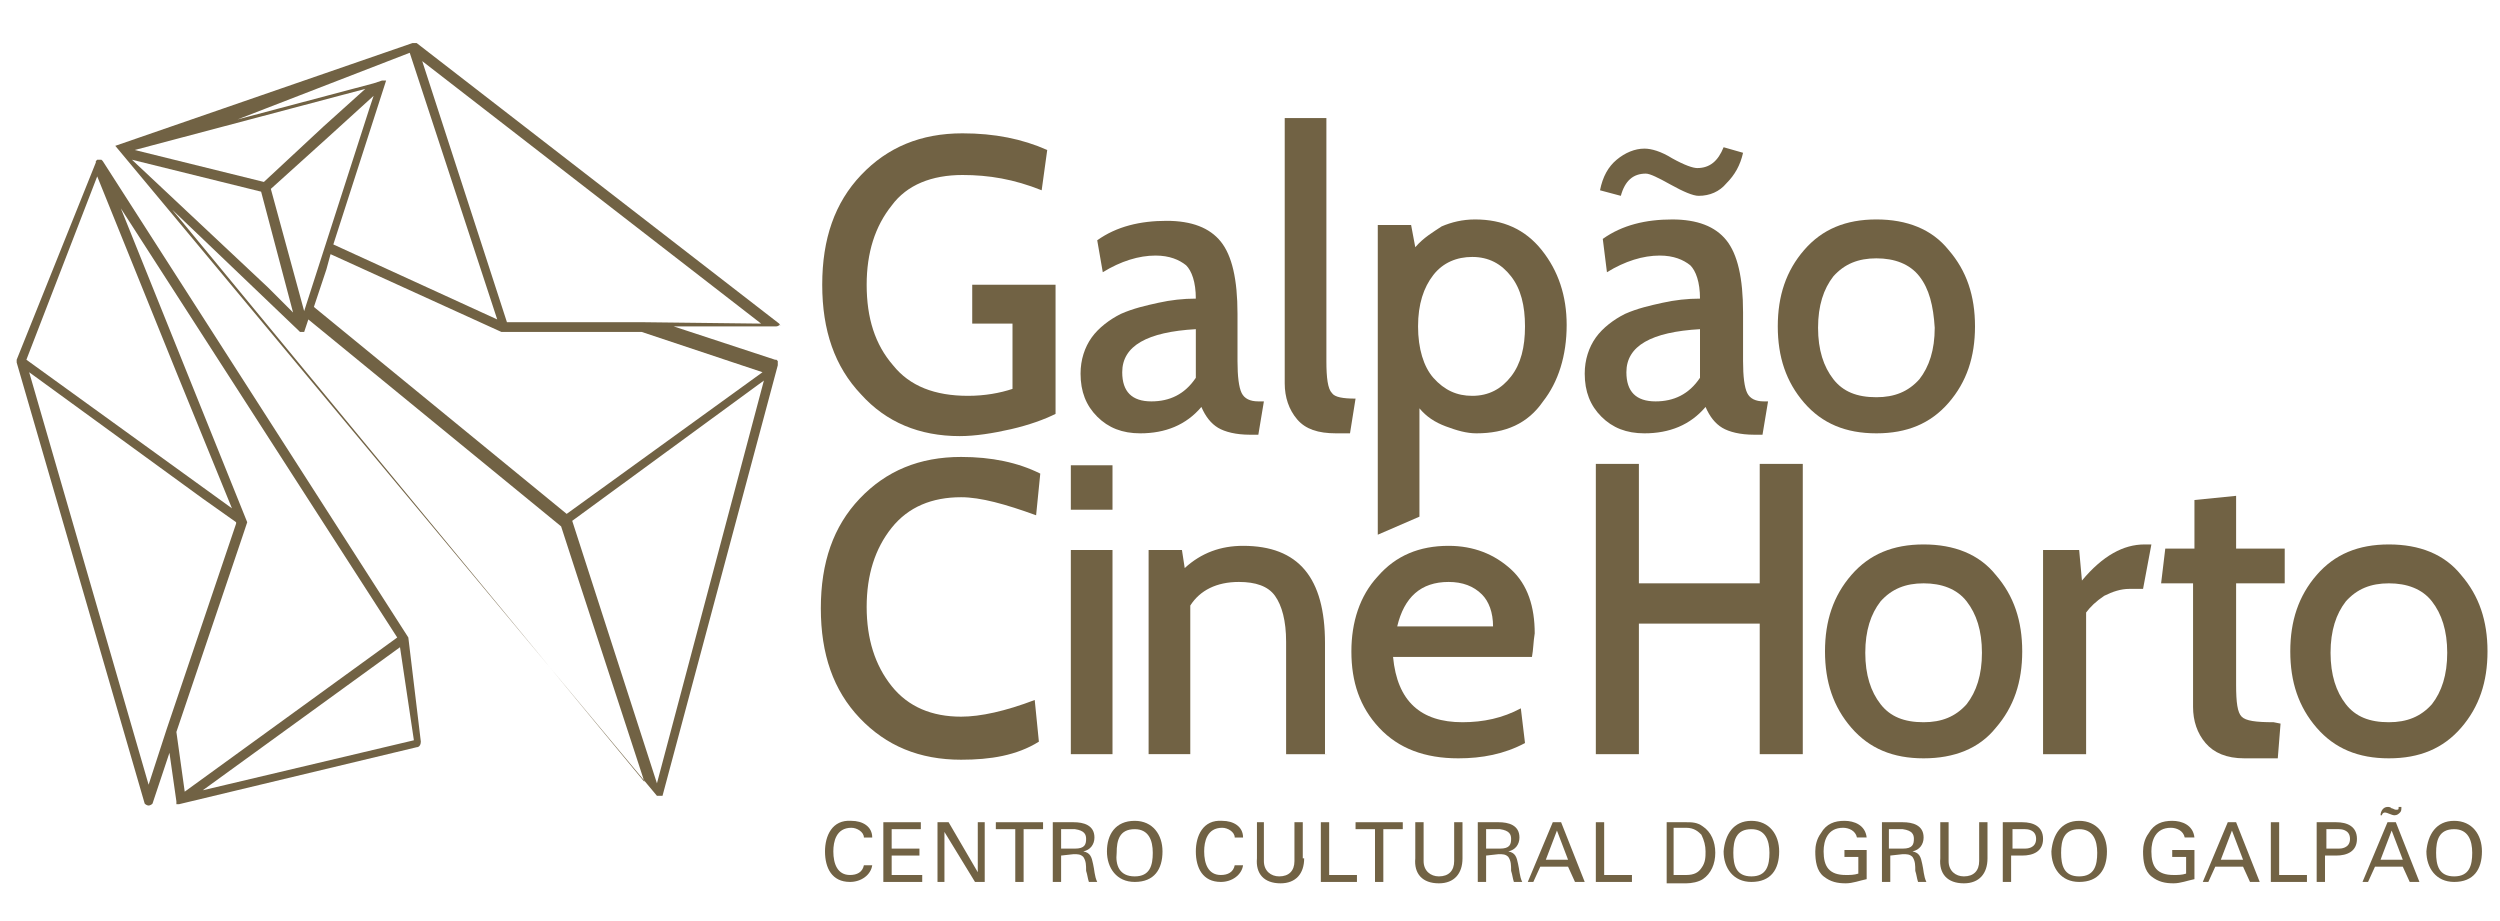
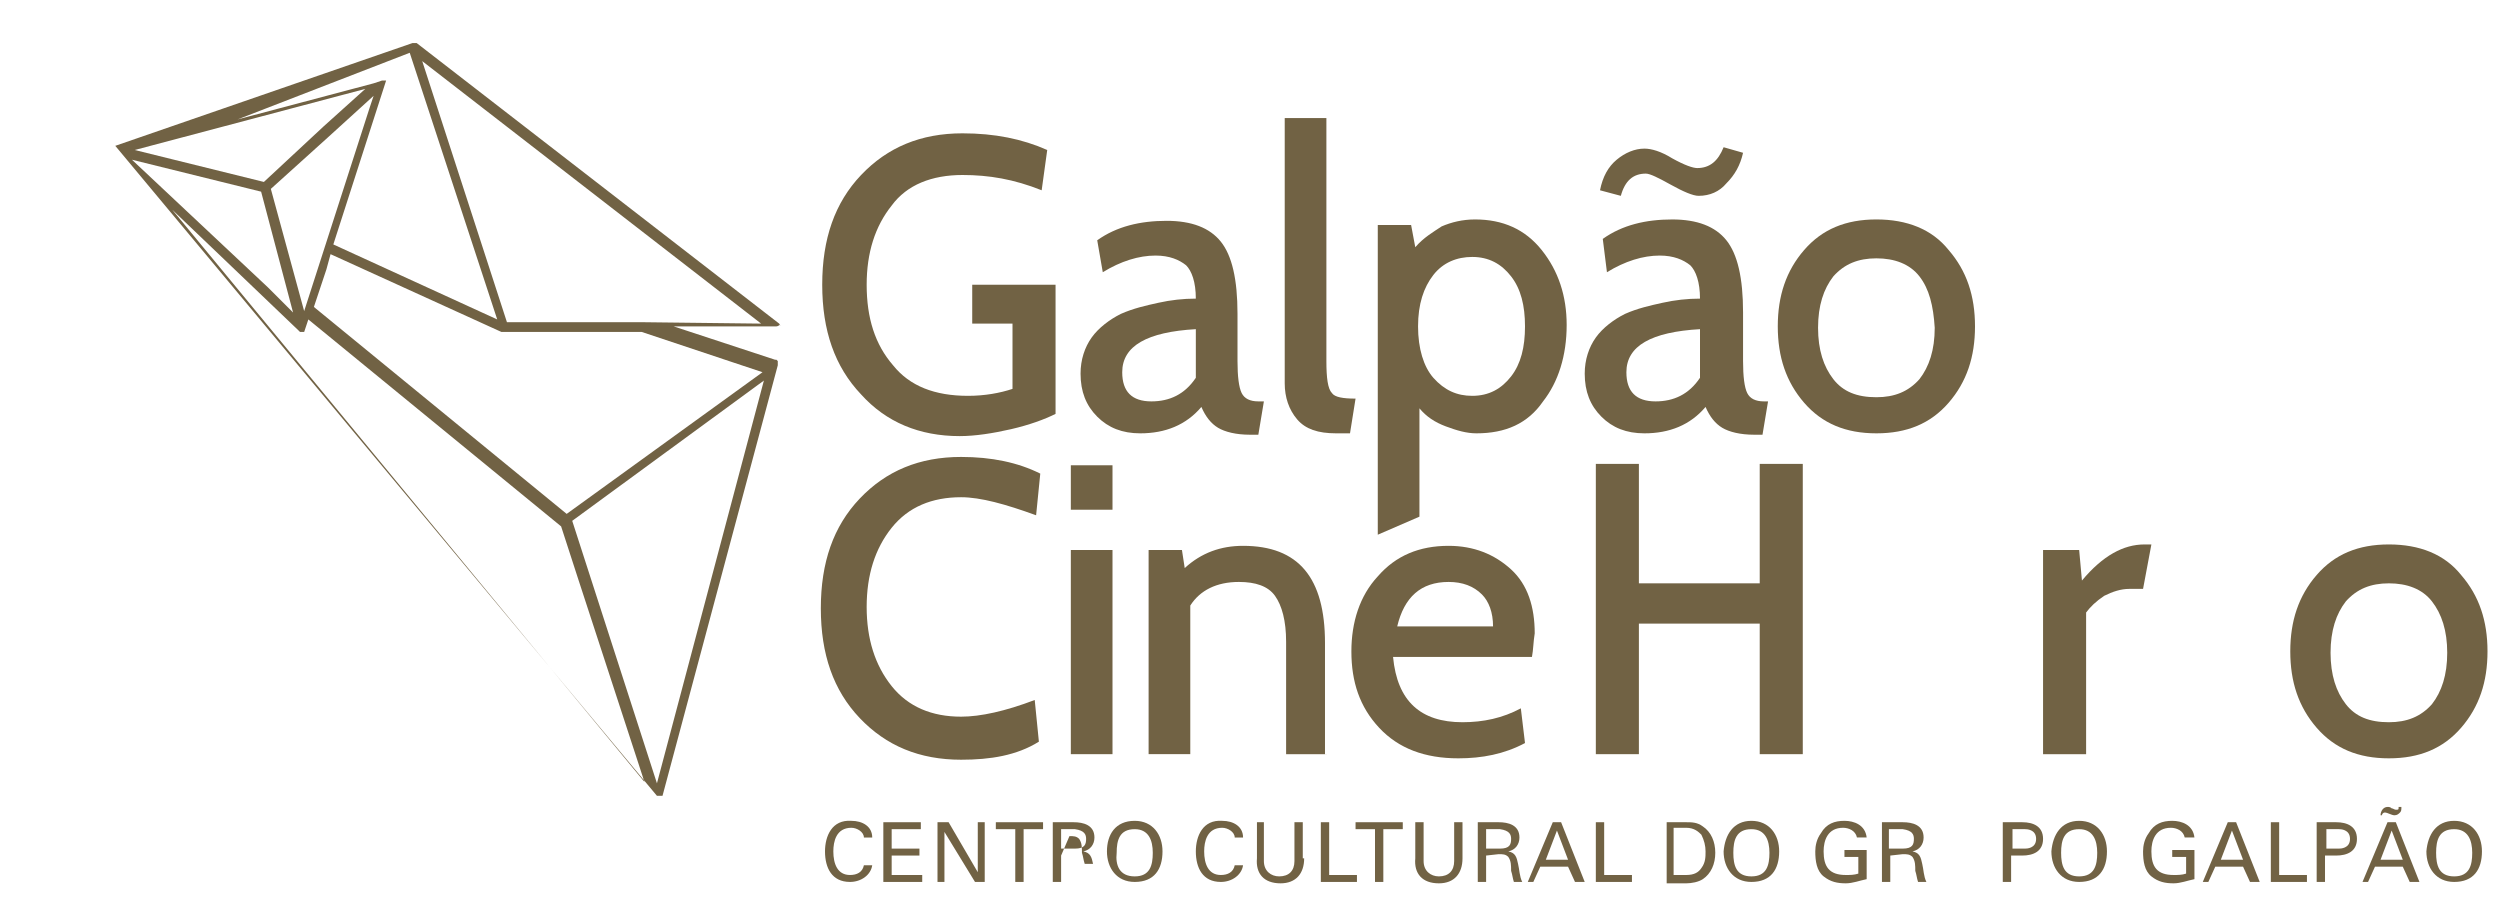
<svg xmlns="http://www.w3.org/2000/svg" version="1.1" id="Layer_1" x="0px" y="0px" viewBox="0 0 180 66.3" style="enable-background:new 0 0 180 66.3;" xml:space="preserve">
  <style type="text/css">
	.st0{fill:#716244;}
</style>
  <g>
    <path class="st0" d="M69.1,31.4c-2.9,0-5.3-1-7.1-3c-1.9-2-2.8-4.6-2.8-7.9s0.9-5.9,2.8-7.9c1.9-2,4.3-3,7.3-3   c2.3,0,4.3,0.4,6.1,1.2L75,13.7c-2-0.8-3.8-1.1-5.7-1.1c-2.2,0-4,0.7-5.1,2.2c-1.2,1.5-1.8,3.4-1.8,5.7c0,2.4,0.6,4.3,1.9,5.8   c1.2,1.5,3,2.2,5.4,2.2c1.2,0,2.3-0.2,3.2-0.5v-4.7H70v-2.8h6v9.3c-0.8,0.4-1.9,0.8-3.2,1.1C71.5,31.2,70.2,31.4,69.1,31.4" />
    <path class="st0" d="M91,28.9l-0.4,2.4H90c-1,0-1.8-0.2-2.3-0.5s-0.9-0.8-1.2-1.5c-1.1,1.3-2.6,1.9-4.4,1.9c-1.3,0-2.3-0.4-3.1-1.2   c-0.8-0.8-1.2-1.8-1.2-3.1c0-1,0.3-1.9,0.8-2.6s1.3-1.3,2.1-1.7c0.9-0.4,1.8-0.6,2.7-0.8c0.9-0.2,1.8-0.3,2.7-0.3   c0-1.2-0.3-2-0.7-2.4c-0.5-0.4-1.2-0.7-2.2-0.7c-1.2,0-2.5,0.4-3.8,1.2L79,17.3c1.4-1,3.1-1.4,5-1.4c1.8,0,3.1,0.5,3.9,1.5   s1.2,2.7,1.2,5.2V26c0,1.1,0.1,1.9,0.3,2.3c0.2,0.4,0.6,0.6,1.2,0.6H91z M86.1,27.2v-3.5c-3.5,0.2-5.3,1.2-5.3,3.1   c0,1.4,0.7,2.1,2.1,2.1C84.2,28.9,85.3,28.4,86.1,27.2" />
    <path class="st0" d="M97.6,28.7l-0.4,2.5h-1c-1.3,0-2.2-0.3-2.8-1c-0.6-0.7-0.9-1.6-0.9-2.6V8.5h3V26c0,1.2,0.1,2,0.4,2.3   C96.1,28.6,96.7,28.7,97.6,28.7" />
    <path class="st0" d="M106.3,31.2c-0.7,0-1.4-0.2-2.2-0.5c-0.8-0.3-1.4-0.7-1.9-1.3v7.8l-3,1.3V16.2h2.4l0.3,1.6   c0.6-0.7,1.3-1.1,1.9-1.5c0.7-0.3,1.5-0.5,2.4-0.5c2,0,3.6,0.7,4.8,2.2c1.2,1.5,1.8,3.3,1.8,5.4c0,2.2-0.6,4.1-1.7,5.5   C110,30.5,108.4,31.2,106.3,31.2 M106,18.5c-1.1,0-2.1,0.4-2.8,1.3c-0.7,0.9-1.1,2.1-1.1,3.7s0.4,2.9,1.1,3.7   c0.8,0.9,1.7,1.3,2.8,1.3c1.2,0,2.1-0.5,2.8-1.4c0.7-0.9,1-2.1,1-3.6s-0.3-2.7-1-3.6C108.1,19,107.2,18.5,106,18.5" />
    <path class="st0" d="M127.3,28.9l-0.4,2.4h-0.6c-1,0-1.8-0.2-2.3-0.5s-0.9-0.8-1.2-1.5c-1.1,1.3-2.6,1.9-4.4,1.9   c-1.3,0-2.3-0.4-3.1-1.2c-0.8-0.8-1.2-1.8-1.2-3.1c0-1,0.3-1.9,0.8-2.6s1.3-1.3,2.1-1.7c0.9-0.4,1.8-0.6,2.7-0.8   c0.9-0.2,1.8-0.3,2.7-0.3c0-1.2-0.3-2-0.7-2.4c-0.5-0.4-1.2-0.7-2.2-0.7c-1.2,0-2.5,0.4-3.8,1.2l-0.3-2.4c1.4-1,3.1-1.4,5-1.4   c1.8,0,3.1,0.5,3.9,1.5s1.2,2.7,1.2,5.2V26c0,1.1,0.1,1.9,0.3,2.3c0.2,0.4,0.6,0.6,1.2,0.6H127.3z M122.3,14.1   c-0.4,0-1.1-0.3-2-0.8s-1.5-0.8-1.8-0.8c-0.9,0-1.5,0.5-1.8,1.6l-1.5-0.4c0.2-1,0.6-1.7,1.2-2.2s1.3-0.8,2-0.8c0.5,0,1.2,0.2,2,0.7   c0.9,0.5,1.5,0.7,1.8,0.7c0.9,0,1.5-0.5,1.9-1.5l1.4,0.4c-0.2,0.9-0.6,1.6-1.2,2.2C123.8,13.8,123.1,14.1,122.3,14.1 M122.4,27.2   v-3.5c-3.5,0.2-5.3,1.2-5.3,3.1c0,1.4,0.7,2.1,2.1,2.1C120.5,28.9,121.6,28.4,122.4,27.2" />
    <path class="st0" d="M135.1,31.2c-2.2,0-3.9-0.7-5.2-2.2s-1.9-3.3-1.9-5.5s0.6-4,1.9-5.5c1.3-1.5,3-2.2,5.2-2.2s4,0.7,5.2,2.2   c1.3,1.5,1.9,3.3,1.9,5.5s-0.6,4-1.9,5.5C139,30.5,137.3,31.2,135.1,31.2 M138.2,19.9c-0.7-0.9-1.8-1.3-3.1-1.3s-2.3,0.4-3.1,1.3   c-0.7,0.9-1.1,2.1-1.1,3.7s0.4,2.8,1.1,3.7c0.7,0.9,1.7,1.3,3.1,1.3c1.3,0,2.3-0.4,3.1-1.3c0.7-0.9,1.1-2.1,1.1-3.7   C139.2,22,138.9,20.8,138.2,19.9" />
    <path class="st0" d="M69.2,54.7c-3,0-5.4-1-7.3-3c-1.9-2-2.8-4.6-2.8-7.9c0-3.3,0.9-5.9,2.8-7.9c1.9-2,4.3-3,7.3-3   c2.2,0,4.1,0.4,5.7,1.2l-0.3,3c-2.2-0.8-4-1.3-5.4-1.3c-2.1,0-3.8,0.7-5,2.2c-1.2,1.5-1.8,3.4-1.8,5.7s0.6,4.2,1.8,5.7   c1.2,1.5,2.9,2.2,5,2.2c1.4,0,3.2-0.4,5.3-1.2l0.3,3C73.2,54.4,71.3,54.7,69.2,54.7" />
    <path class="st0" d="M80.1,36.7h-3v-3.2h3V36.7z M80.1,54.3h-3V39.6h3V54.3z" />
    <path class="st0" d="M95.6,54.3h-3v-8.1c0-1.5-0.3-2.6-0.8-3.3s-1.4-1-2.6-1c-1.6,0-2.8,0.6-3.5,1.7v10.7h-3V39.6h2.4l0.2,1.3   c1.2-1.1,2.6-1.6,4.2-1.6c4,0,5.9,2.3,5.9,7v8H95.6z" />
    <path class="st0" d="M110.3,47.3h-10c0.3,3.2,2,4.7,5,4.7c1.5,0,2.9-0.3,4.2-1l0.3,2.5c-1.5,0.8-3.1,1.1-4.8,1.1   c-2.4,0-4.3-0.7-5.7-2.2c-1.4-1.5-2-3.3-2-5.5c0-2.1,0.6-4,1.9-5.4c1.3-1.5,3-2.2,5.1-2.2c1.8,0,3.3,0.6,4.5,1.7   c1.2,1.1,1.7,2.7,1.7,4.6C110.4,46.2,110.4,46.8,110.3,47.3 M104.3,41.9c-2,0-3.2,1.1-3.7,3.2h6.9c0-1-0.3-1.8-0.8-2.3   C106.1,42.2,105.3,41.9,104.3,41.9" />
    <polygon class="st0" points="129.8,54.3 126.7,54.3 126.7,44.9 118,44.9 118,54.3 114.9,54.3 114.9,33.4 118,33.4 118,42 126.7,42    126.7,33.4 129.8,33.4  " />
-     <path class="st0" d="M138.5,54.6c-2.2,0-3.9-0.7-5.2-2.2s-1.9-3.3-1.9-5.5s0.6-4,1.9-5.5c1.3-1.5,3-2.2,5.2-2.2s4,0.7,5.2,2.2   c1.3,1.5,1.9,3.3,1.9,5.5s-0.6,4-1.9,5.5C142.5,53.9,140.7,54.6,138.5,54.6 M141.6,43.3c-0.7-0.9-1.8-1.3-3.1-1.3s-2.3,0.4-3.1,1.3   c-0.7,0.9-1.1,2.1-1.1,3.7c0,1.6,0.4,2.8,1.1,3.7c0.7,0.9,1.7,1.3,3.1,1.3c1.3,0,2.3-0.4,3.1-1.3c0.7-0.9,1.1-2.1,1.1-3.7   C142.7,45.4,142.3,44.2,141.6,43.3" />
    <path class="st0" d="M154.9,39.2l-0.6,3.2h-1c-0.6,0-1.2,0.2-1.8,0.5c-0.6,0.4-1,0.8-1.3,1.2v10.2h-3.1V39.6h2.6l0.2,2.2   c1.5-1.8,3-2.6,4.5-2.6H154.9z" />
-     <path class="st0" d="M164.2,52.1l-0.2,2.5h-2.4c-1.3,0-2.2-0.4-2.8-1.1c-0.6-0.7-0.9-1.6-0.9-2.6V42h-2.3l0.3-2.5h2.1V36l3-0.3v3.8   h3.5V42H161v7.3c0,1.3,0.1,2,0.4,2.3c0.3,0.3,1,0.4,2.3,0.4L164.2,52.1L164.2,52.1z" />
    <path class="st0" d="M172,54.6c-2.2,0-3.9-0.7-5.2-2.2s-1.9-3.3-1.9-5.5s0.6-4,1.9-5.5c1.3-1.5,3-2.2,5.2-2.2s4,0.7,5.2,2.2   c1.3,1.5,1.9,3.3,1.9,5.5s-0.6,4-1.9,5.5C175.9,53.9,174.2,54.6,172,54.6 M175.1,43.3c-0.7-0.9-1.8-1.3-3.1-1.3s-2.3,0.4-3.1,1.3   c-0.7,0.9-1.1,2.1-1.1,3.7c0,1.6,0.4,2.8,1.1,3.7c0.7,0.9,1.7,1.3,3.1,1.3c1.3,0,2.3-0.4,3.1-1.3c0.7-0.9,1.1-2.1,1.1-3.7   C176.2,45.4,175.8,44.2,175.1,43.3" />
    <path class="st0" d="M62.2,60.3c0-0.4-0.5-0.7-0.9-0.7c-1.1,0-1.3,1-1.3,1.7c0,0.9,0.3,1.7,1.2,1.7c0.5,0,0.9-0.2,1-0.7h0.6   c-0.1,0.7-0.8,1.2-1.6,1.2c-1.3,0-1.8-1-1.8-2.2c0-1.1,0.5-2.3,1.9-2.2c0.8,0,1.5,0.4,1.5,1.2H62.2z" />
    <polygon class="st0" points="63.6,63.5 63.6,59.2 66.3,59.2 66.3,59.7 64.2,59.7 64.2,61.1 66.2,61.1 66.2,61.6 64.2,61.6 64.2,63    66.4,63 66.4,63.5  " />
    <polygon class="st0" points="70.9,59.2 70.9,63.5 70.2,63.5 68,59.9 68,59.9 68,63.5 67.5,63.5 67.5,59.2 68.3,59.2 70.4,62.8    70.4,62.8 70.4,59.2  " />
    <polygon class="st0" points="73.1,59.7 71.7,59.7 71.7,59.2 75.1,59.2 75.1,59.7 73.7,59.7 73.7,63.5 73.1,63.5  " />
-     <path class="st0" d="M76.4,61.6v1.9h-0.6v-4.3h1.5c0.7,0,1.5,0.2,1.5,1.1c0,0.5-0.3,0.9-0.8,1l0,0c0.5,0.1,0.6,0.4,0.7,0.9   c0.1,0.4,0.1,0.9,0.3,1.3h-0.6c-0.1-0.3-0.1-0.5-0.2-0.8c0-0.4,0-0.7-0.2-1c-0.2-0.2-0.4-0.2-0.7-0.2L76.4,61.6L76.4,61.6z    M76.4,61.1h1c0.7,0,0.8-0.3,0.8-0.7c0-0.3-0.1-0.6-0.8-0.7h-1V61.1z" />
+     <path class="st0" d="M76.4,61.6v1.9h-0.6v-4.3h1.5c0.7,0,1.5,0.2,1.5,1.1c0,0.5-0.3,0.9-0.8,1l0,0c0.5,0.1,0.6,0.4,0.7,0.9   h-0.6c-0.1-0.3-0.1-0.5-0.2-0.8c0-0.4,0-0.7-0.2-1c-0.2-0.2-0.4-0.2-0.7-0.2L76.4,61.6L76.4,61.6z    M76.4,61.1h1c0.7,0,0.8-0.3,0.8-0.7c0-0.3-0.1-0.6-0.8-0.7h-1V61.1z" />
    <path class="st0" d="M81.7,59.1c1.3,0,2,1,2,2.2c0,1.3-0.6,2.2-2,2.2c-1.3,0-2-1-2-2.2S80.3,59.1,81.7,59.1 M81.7,63.1   c1.1,0,1.3-0.8,1.3-1.7s-0.3-1.7-1.3-1.7c-1.1,0-1.3,0.8-1.3,1.7C80.3,62.3,80.6,63.1,81.7,63.1" />
    <path class="st0" d="M88.9,60.3c0-0.4-0.5-0.7-0.9-0.7c-1.1,0-1.3,1-1.3,1.7c0,0.9,0.3,1.7,1.2,1.7c0.5,0,0.9-0.2,1-0.7h0.6   c-0.1,0.7-0.8,1.2-1.6,1.2c-1.3,0-1.8-1-1.8-2.2c0-1.1,0.5-2.3,1.9-2.2c0.8,0,1.5,0.4,1.5,1.2H88.9z" />
    <path class="st0" d="M93.9,61.8c0,1.1-0.6,1.8-1.7,1.8c-1.2,0-1.8-0.7-1.7-1.8v-2.6H91V62c0,0.7,0.5,1.1,1.1,1.1   c0.7,0,1.1-0.4,1.1-1.1v-2.8h0.6v2.6H93.9z" />
    <polygon class="st0" points="95.1,63.5 95.1,59.2 95.7,59.2 95.7,63 97.7,63 97.7,63.5  " />
    <polygon class="st0" points="99,59.7 97.6,59.7 97.6,59.2 101,59.2 101,59.7 99.6,59.7 99.6,63.5 99,63.5  " />
    <path class="st0" d="M105.3,61.8c0,1.1-0.6,1.8-1.7,1.8c-1.2,0-1.8-0.7-1.7-1.8v-2.6h0.6V62c0,0.7,0.5,1.1,1.1,1.1   c0.7,0,1.1-0.4,1.1-1.1v-2.8h0.6V61.8z" />
    <path class="st0" d="M107,61.6v1.9h-0.6v-4.3h1.5c0.7,0,1.5,0.2,1.5,1.1c0,0.5-0.3,0.9-0.8,1l0,0c0.5,0.1,0.6,0.4,0.7,0.9   c0.1,0.4,0.1,0.9,0.3,1.3H109c-0.1-0.3-0.1-0.5-0.2-0.8c0-0.4,0-0.7-0.2-1c-0.2-0.2-0.4-0.2-0.7-0.2L107,61.6L107,61.6z M107,61.1   h1c0.7,0,0.8-0.3,0.8-0.7c0-0.3-0.1-0.6-0.8-0.7h-1V61.1z" />
    <path class="st0" d="M110,63.5l1.8-4.3h0.6l1.7,4.3h-0.7l-0.5-1.1h-2l-0.5,1.1H110z M111.3,61.9h1.6l-0.8-2.1L111.3,61.9z" />
    <polygon class="st0" points="114.9,63.5 114.9,59.2 115.5,59.2 115.5,63 117.5,63 117.5,63.5  " />
    <path class="st0" d="M120,59.2h1.4c0.4,0,0.8,0,1.2,0.3c0.6,0.4,0.9,1.1,0.9,1.9c0,0.8-0.3,1.5-0.9,1.9c-0.3,0.2-0.8,0.3-1.2,0.3   H120V59.2z M120.5,63h0.9c0.6,0,0.9-0.2,1.1-0.5c0.3-0.4,0.3-0.8,0.3-1.2s-0.1-0.8-0.3-1.2c-0.2-0.2-0.5-0.5-1.1-0.5h-0.9V63z" />
    <path class="st0" d="M126.1,59.1c1.3,0,2,1,2,2.2c0,1.3-0.6,2.2-2,2.2c-1.3,0-2-1-2-2.2C124.2,60.1,124.8,59.1,126.1,59.1    M126.1,63.1c1.1,0,1.3-0.8,1.3-1.7s-0.3-1.7-1.3-1.7c-1.1,0-1.3,0.8-1.3,1.7C124.8,62.3,125,63.1,126.1,63.1" />
    <path class="st0" d="M133.7,60.3c-0.1-0.5-0.6-0.7-1-0.7c-1.1,0-1.4,0.9-1.4,1.7c0,1.1,0.4,1.7,1.6,1.7c0.3,0,0.6,0,0.9-0.1v-1.2   h-1v-0.5h1.6v2.1c-0.5,0.1-1,0.3-1.5,0.3c-0.6,0-1.1-0.1-1.6-0.5s-0.6-1.1-0.6-1.8c0-0.4,0.1-0.9,0.4-1.3c0.4-0.7,1-0.9,1.7-0.9   s1.5,0.3,1.6,1.2H133.7z" />
    <path class="st0" d="M136.1,61.6v1.9h-0.6v-4.3h1.5c0.7,0,1.5,0.2,1.5,1.1c0,0.5-0.3,0.9-0.8,1l0,0c0.5,0.1,0.6,0.4,0.7,0.9   c0.1,0.4,0.1,0.9,0.3,1.3h-0.6c-0.1-0.3-0.1-0.5-0.2-0.8c0-0.4,0-0.7-0.2-1c-0.2-0.2-0.4-0.2-0.7-0.2L136.1,61.6L136.1,61.6z    M136,61.1h1c0.7,0,0.8-0.3,0.8-0.7c0-0.3-0.1-0.6-0.8-0.7h-1V61.1z" />
-     <path class="st0" d="M143.1,61.8c0,1.1-0.6,1.8-1.7,1.8c-1.2,0-1.8-0.7-1.7-1.8v-2.6h0.6V62c0,0.7,0.5,1.1,1.1,1.1   c0.7,0,1.1-0.4,1.1-1.1v-2.8h0.6L143.1,61.8L143.1,61.8z" />
    <path class="st0" d="M144.2,59.2h1.4c0.8,0,1.5,0.3,1.5,1.2s-0.7,1.2-1.5,1.2h-0.8v1.9h-0.6L144.2,59.2L144.2,59.2z M145.8,61.1   c0.1,0,0.8,0,0.8-0.7s-0.7-0.7-0.8-0.7h-0.9v1.4H145.8z" />
    <path class="st0" d="M149.7,59.1c1.3,0,2,1,2,2.2c0,1.3-0.6,2.2-2,2.2c-1.3,0-2-1-2-2.2C147.8,60.1,148.4,59.1,149.7,59.1    M149.7,63.1c1.1,0,1.3-0.8,1.3-1.7s-0.3-1.7-1.3-1.7c-1.1,0-1.3,0.8-1.3,1.7S148.6,63.1,149.7,63.1" />
    <path class="st0" d="M157.3,60.3c-0.1-0.5-0.6-0.7-1-0.7c-1.1,0-1.4,0.9-1.4,1.7c0,1.1,0.4,1.7,1.6,1.7c0.3,0,0.6,0,0.9-0.1v-1.2   h-1v-0.5h1.6v2.1c-0.5,0.1-1,0.3-1.5,0.3c-0.6,0-1.1-0.1-1.6-0.5s-0.6-1.1-0.6-1.8c0-0.4,0.1-0.9,0.4-1.3c0.4-0.7,1-0.9,1.7-0.9   s1.5,0.3,1.6,1.2H157.3z" />
    <path class="st0" d="M158.6,63.5l1.8-4.3h0.6l1.7,4.3H162l-0.5-1.1h-2l-0.5,1.1H158.6z M159.9,61.9h1.6l-0.8-2.1L159.9,61.9z" />
    <polygon class="st0" points="163.5,63.5 163.5,59.2 164.1,59.2 164.1,63 166.1,63 166.1,63.5  " />
    <path class="st0" d="M166.8,59.2h1.4c0.8,0,1.5,0.3,1.5,1.2s-0.7,1.2-1.5,1.2h-0.8v1.9h-0.6L166.8,59.2L166.8,59.2z M168.4,61.1   c0.1,0,0.8,0,0.8-0.7s-0.7-0.7-0.8-0.7h-0.9v1.4H168.4z" />
    <path class="st0" d="M170.1,63.5l1.8-4.3h0.6l1.7,4.3h-0.7l-0.5-1.1h-2l-0.5,1.1H170.1z M171.4,58.7c0-0.3,0.2-0.6,0.5-0.6   c0.1,0,0.2,0,0.3,0.1c0.1,0,0.2,0.1,0.3,0.1c0.2,0,0.2,0,0.2-0.2h0.2c0,0.2,0,0.3-0.1,0.4c-0.1,0.1-0.2,0.2-0.4,0.2   s-0.5-0.2-0.7-0.2c-0.1,0-0.2,0.1-0.2,0.2H171.4z M171.4,61.9h1.6l-0.8-2.1L171.4,61.9z" />
    <path class="st0" d="M176.7,59.1c1.3,0,2,1,2,2.2c0,1.3-0.6,2.2-2,2.2c-1.3,0-2-1-2-2.2C174.8,60.1,175.4,59.1,176.7,59.1    M176.7,63.1c1.1,0,1.3-0.8,1.3-1.7s-0.3-1.7-1.3-1.7c-1.1,0-1.3,0.8-1.3,1.7S175.6,63.1,176.7,63.1" />
-     <path class="st0" d="M29.4,45.9L29.4,45.9L29.4,45.9C29.3,45.9,29.3,45.9,29.4,45.9C29.4,45.8,29.4,45.8,29.4,45.9l-22-34.3l0,0   l0,0c0,0,0,0-0.1-0.1l0,0c0,0,0,0-0.1,0l0,0H7.1l0,0l0,0l0,0H7l0,0l0,0l0,0l0,0c0,0,0,0-0.1,0.1l0,0c0,0,0,0,0,0.1l0,0L1.2,25.9   l0,0l0,0l0,0c0,0.1,0,0.1,0,0.2l9.2,31.7c0,0.1,0.2,0.2,0.3,0.2l0,0c0.1,0,0.3-0.1,0.3-0.2l1.2-3.6l0.5,3.5l0,0c0,0,0,0,0,0.1l0,0   l0,0l0,0c0,0,0,0,0,0.1l0,0l0,0l0,0l0,0l0,0l0,0h0.1h0.1L30,53.8c0.2,0,0.3-0.2,0.3-0.4L29.4,45.9z M7,12.7l5.7,14.1l4,9.8   L1.9,25.9L7,12.7z M10.7,56.5L2.1,26.8l12.5,9.1l2.4,1.7v0.1l-5,14.8l0,0L10.7,56.5z M17.5,38.5l0.3-0.9l0,0l0,0l0,0l0,0l0,0l0,0   l0,0l0,0l0,0l0,0l0,0l0,0l0,0l0,0L8.7,15l19.9,30.9L13.3,57l-0.6-4.3L17.5,38.5z M14.6,56.9l14.2-10.3l1,6.7L14.6,56.9z" />
    <path class="st0" d="M56.1,23.3L30,3.1c0,0,0,0-0.1,0l0,0l0,0h-0.1l0,0c0,0,0,0-0.1,0l0,0l0,0L8.3,10.5l0,0l0,0l0,0l0,0l0,0l0,0   l0,0l0,0l0,0l0,0l0,0l0,0l0,0l0,0l0,0l0,0l0,0l0,0l0,0l0,0l0,0l0,0l0,0l0,0l0,0l0,0l0,0l0,0l0,0l0,0l0,0l0,0l0,0l0,0l0,0l0,0l0,0   l0,0l0,0l0,0l0,0l0,0l0,0l0,0l0,0l0,0l0,0l0,0l0,0l0,0l39,46.8l0,0l0,0l0,0c0,0,0,0,0.1,0l0,0l0,0l0,0c0,0,0,0,0.1,0l0,0   c0,0,0,0,0.1,0l0,0c0,0,0,0,0.1,0l0,0l0,0l0,0l0,0l0,0l0,0l0,0l0,0l0,0l0,0l8.3-31l0,0l0,0v-0.1l0,0l0,0v-0.1l0,0c0,0,0,0,0-0.1   l0,0c0,0,0,0-0.1-0.1l0,0h-0.1l-7.3-2.4h7.4C56,23.5,56.2,23.4,56.1,23.3C56.2,23.6,56.2,23.4,56.1,23.3 M19,13.1l-9.3-2.3   l16.6-4.4l-3,2.7L19,13.1z M19.5,13.6l4.1-3.7l3.3-3l-0.3,0.9l-4.7,14.6L19.5,13.6z M9.5,11.5l9.3,2.3l2.3,8.7l-1.8-1.8L9.5,11.5z    M29.5,3.8L35.8,23L24,17.6l3.8-11.8l0,0l0,0l0,0l0,0l0,0l0,0l0,0l0,0l0,0l0,0l0,0l0,0l0,0l0,0l0,0l0,0l0,0l0,0l0,0l0,0l0,0   c0,0,0,0-0.1,0l0,0l0,0l0,0l0,0h-0.1l0,0h-0.1l0,0L26.9,6l-9.8,2.6L29.5,3.8z M21.5,23.8L21.5,23.8L21.5,23.8   C21.6,23.9,21.6,23.9,21.5,23.8C21.6,23.9,21.6,23.9,21.5,23.8C21.6,23.9,21.6,23.9,21.5,23.8C21.6,23.9,21.6,23.9,21.5,23.8   c0.1,0.1,0.1,0.1,0.1,0.1l0,0l0,0l0,0l0,0c0,0,0,0,0.1,0l0,0l0,0c0,0,0,0,0.1,0l0,0l0,0c0,0,0,0,0.1,0l0,0l0,0l0,0l0,0l0,0l0,0l0,0   l0,0l0,0l0,0l0,0l0,0l0,0l0,0l0,0l0.3-0.9l18.2,14.9l1.2,3.7l4.8,14.7l-34-41.2L21.5,23.8z M47.3,56.4l-6.1-18.9L55,27.4L47.3,56.4   z M54.9,26.8L40.8,37L22.6,22.1l0.9-2.7l0.3-1.1l12.3,5.6l0,0l0,0l0,0c0,0,0,0,0.1,0h10L54.9,26.8z M46.4,23.2L46.4,23.2h-9.9   L30.4,4.4l24.4,18.9L46.4,23.2L46.4,23.2z" />
  </g>
</svg>